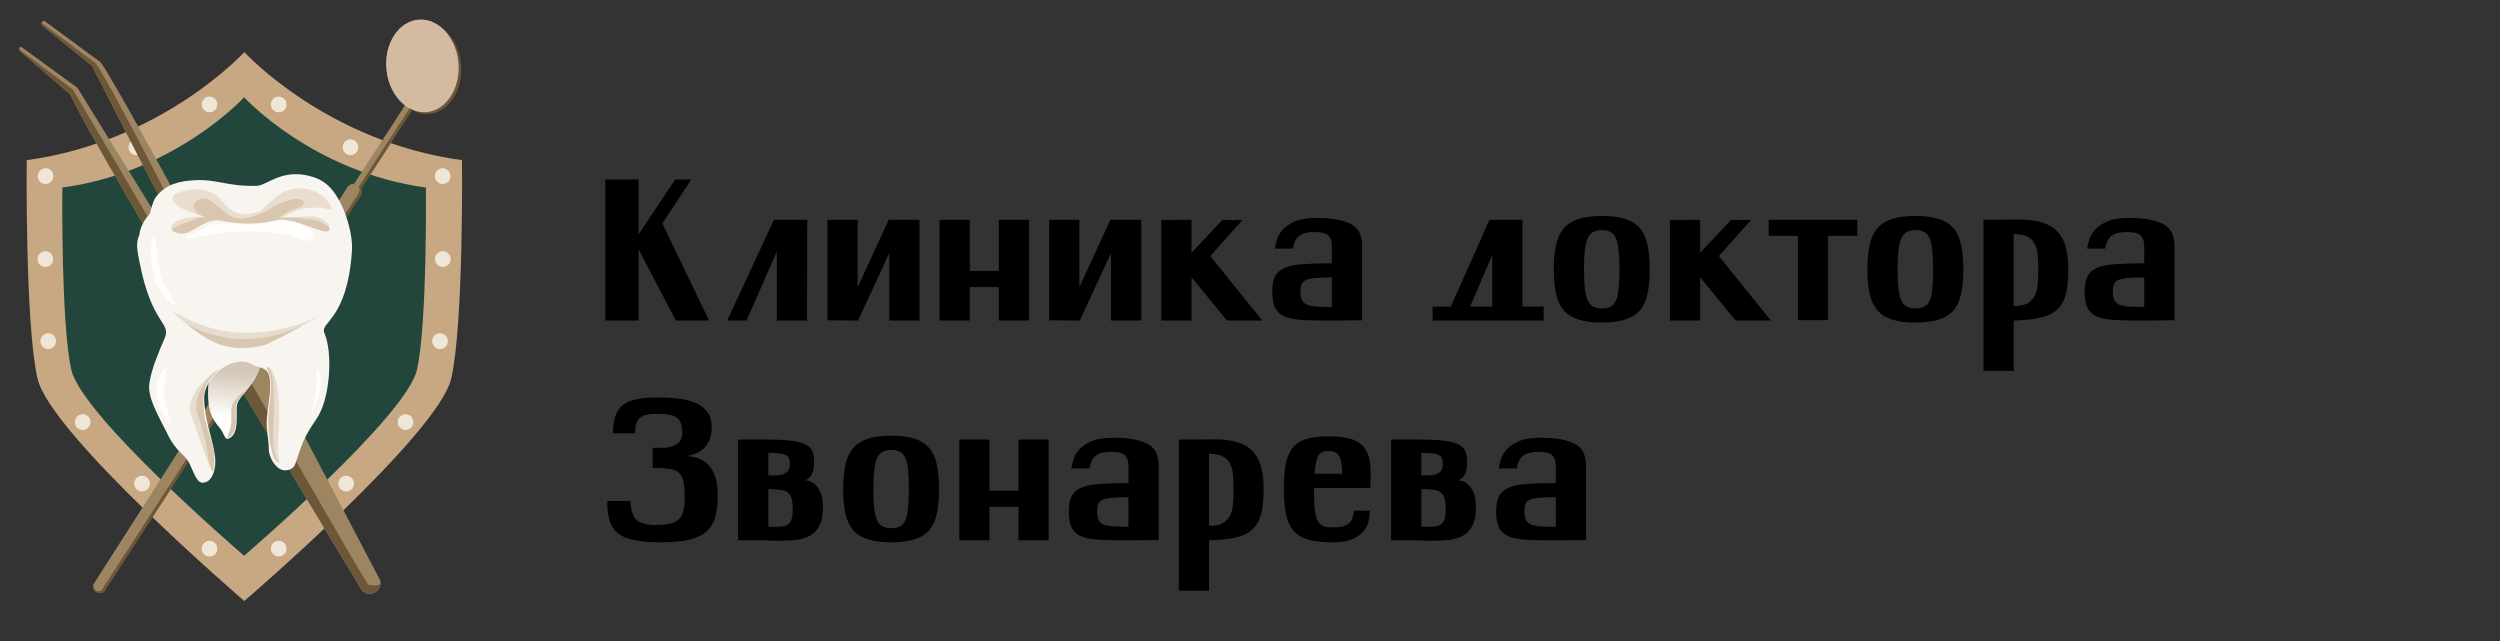
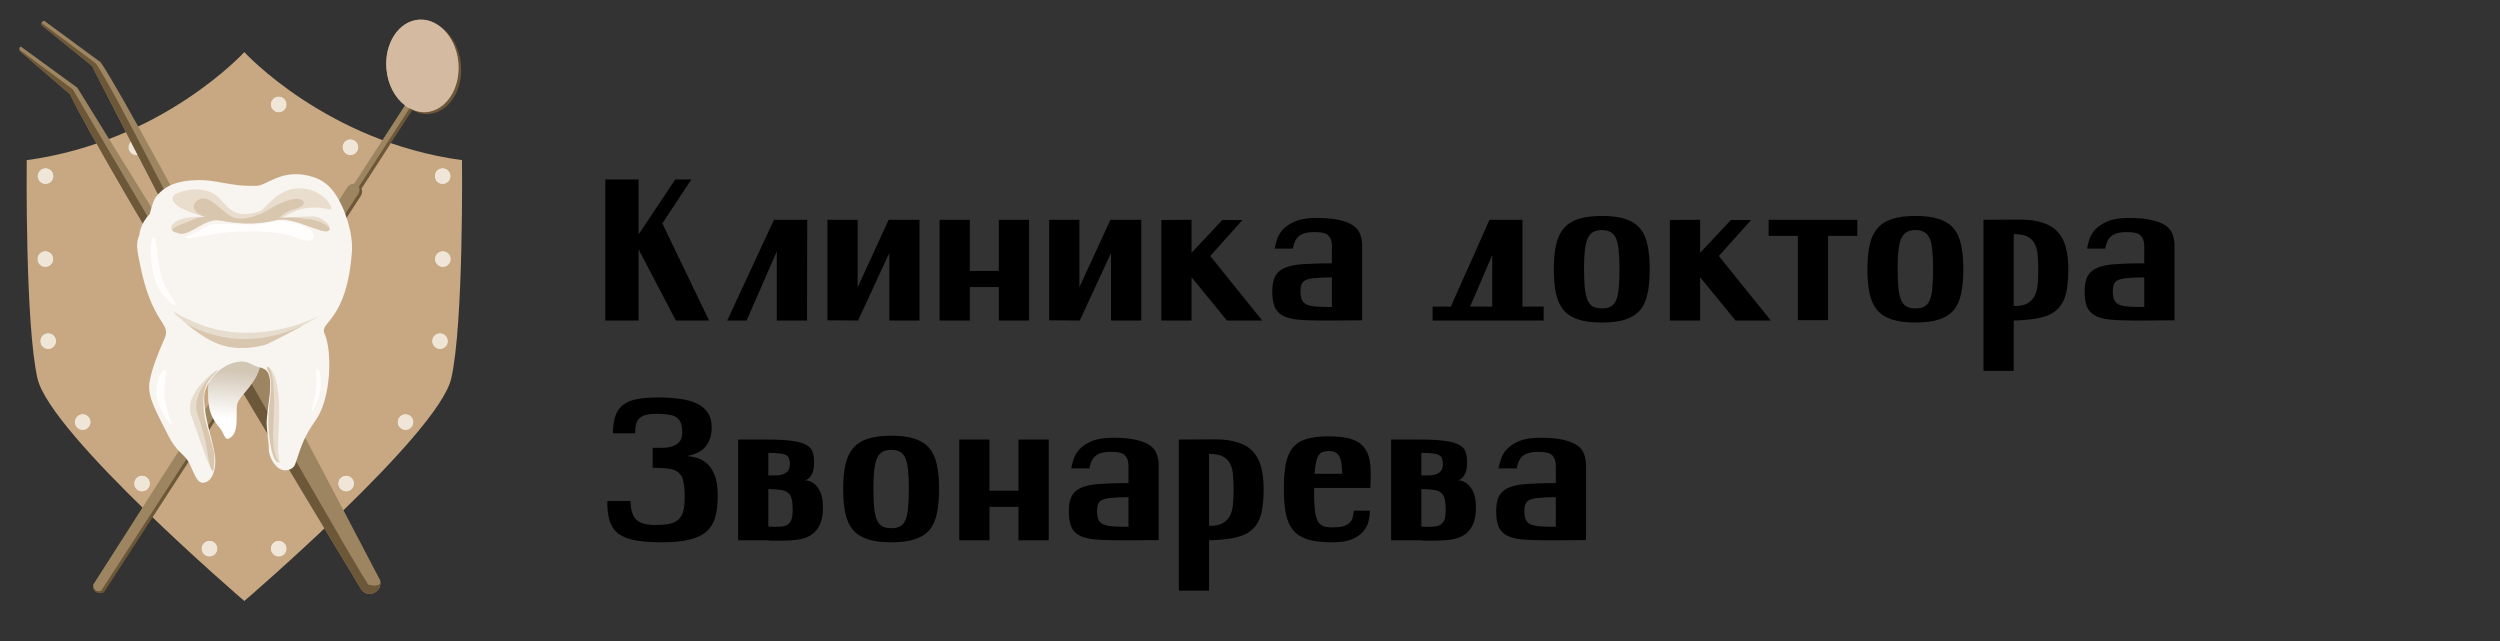
<svg xmlns="http://www.w3.org/2000/svg" width="273" height="70" viewBox="0 0 273 70" fill="none">
  <rect x="0" y="0" width="273" height="70" fill="#333333" stroke="none" />
  <path d="M66.1 19.6H69.73V25.606L73.734 19.6H75.494L72.326 24.396L77.43 35H73.8L69.73 27.212V35H66.1V19.6ZM84.519 24H88.149L88.127 35H84.827V27.454L81.527 35H79.415L84.519 24ZM90.356 34.978V24H93.656V31.37L97.044 24H100.41V35H97.11V27.63L93.7 35L90.356 34.978ZM102.602 24H105.902V29.588H109.07V24H112.37V35H109.07V31.348H105.902V35H102.602V24ZM114.569 34.978V24H117.869V31.37L121.257 24H124.623V35H121.323V27.63L117.913 35L114.569 34.978ZM126.815 24.022L130.115 24V27.608L133.481 24.022H135.681L132.161 27.96L137.837 35H133.987L130.115 30.27V35H126.815V24.022ZM145.466 35H144.234C143.178 35 142.305 34.963 141.616 34.89C140.941 34.817 140.406 34.663 140.01 34.428C139.614 34.193 139.335 33.871 139.174 33.46C139.013 33.035 138.932 32.485 138.932 31.81C138.932 31.106 139.042 30.549 139.262 30.138C139.497 29.727 139.871 29.419 140.384 29.214C140.897 29.009 141.565 28.884 142.386 28.84C143.222 28.781 144.241 28.752 145.444 28.752V26.728C145.415 26.259 145.275 25.914 145.026 25.694C144.791 25.459 144.307 25.342 143.574 25.342C143.075 25.342 142.679 25.393 142.386 25.496C142.093 25.599 141.865 25.738 141.704 25.914C141.543 26.09 141.425 26.288 141.352 26.508C141.279 26.713 141.22 26.926 141.176 27.146H139.196C139.24 26.882 139.321 26.559 139.438 26.178C139.555 25.797 139.768 25.43 140.076 25.078C140.399 24.726 140.846 24.425 141.418 24.176C142.005 23.927 142.782 23.802 143.75 23.802C144.762 23.802 145.591 23.875 146.236 24.022C146.881 24.169 147.387 24.367 147.754 24.616C148.121 24.865 148.37 25.166 148.502 25.518C148.649 25.87 148.729 26.259 148.744 26.684V34.978L145.466 35ZM145.444 30.292C144.74 30.292 144.161 30.314 143.706 30.358C143.266 30.387 142.914 30.453 142.65 30.556C142.401 30.659 142.232 30.813 142.144 31.018C142.056 31.209 142.012 31.473 142.012 31.81C142.012 32.206 142.063 32.521 142.166 32.756C142.283 32.991 142.474 33.167 142.738 33.284C143.002 33.387 143.354 33.453 143.794 33.482C144.234 33.511 144.784 33.526 145.444 33.526V30.292ZM158.444 33.482C158.473 33.409 158.554 33.218 158.686 32.91C158.832 32.602 159.001 32.221 159.192 31.766C159.397 31.297 159.624 30.783 159.874 30.226C160.123 29.669 160.38 29.104 160.644 28.532C161.23 27.183 161.898 25.672 162.646 24H166.254V33.482H168.564V35H156.442V33.482H158.444ZM162.954 33.482V27.85L160.534 33.482H162.954ZM169.676 29.412C169.676 28.371 169.757 27.483 169.918 26.75C170.08 26.017 170.358 25.415 170.754 24.946C171.15 24.477 171.686 24.132 172.36 23.912C173.035 23.692 173.893 23.582 174.934 23.582C175.976 23.582 176.826 23.692 177.486 23.912C178.161 24.132 178.696 24.477 179.092 24.946C179.488 25.415 179.76 26.017 179.906 26.75C180.068 27.483 180.148 28.371 180.148 29.412C180.148 30.439 180.068 31.326 179.906 32.074C179.76 32.807 179.488 33.409 179.092 33.878C178.696 34.333 178.161 34.67 177.486 34.89C176.826 35.11 175.976 35.22 174.934 35.22C173.893 35.22 173.035 35.11 172.36 34.89C171.686 34.67 171.15 34.333 170.754 33.878C170.358 33.409 170.08 32.807 169.918 32.074C169.757 31.326 169.676 30.439 169.676 29.412ZM172.976 29.412C172.976 30.233 173.006 30.923 173.064 31.48C173.123 32.023 173.226 32.463 173.372 32.8C173.519 33.123 173.717 33.35 173.966 33.482C174.23 33.614 174.553 33.68 174.934 33.68C175.316 33.68 175.631 33.614 175.88 33.482C176.13 33.35 176.328 33.123 176.474 32.8C176.621 32.463 176.716 32.023 176.76 31.48C176.819 30.923 176.848 30.233 176.848 29.412C176.848 28.591 176.819 27.909 176.76 27.366C176.716 26.809 176.621 26.369 176.474 26.046C176.328 25.709 176.13 25.474 175.88 25.342C175.631 25.195 175.316 25.122 174.934 25.122C174.553 25.122 174.23 25.195 173.966 25.342C173.717 25.474 173.519 25.709 173.372 26.046C173.226 26.369 173.123 26.809 173.064 27.366C173.006 27.909 172.976 28.591 172.976 29.412ZM182.352 24.022L185.652 24V27.608L189.018 24.022H191.218L187.698 27.96L193.374 35H189.524L185.652 30.27V35H182.352V24.022ZM193.137 24H202.817V25.76H199.627V34.956H196.327V25.76H193.137V24ZM203.922 29.412C203.922 28.371 204.003 27.483 204.164 26.75C204.326 26.017 204.604 25.415 205 24.946C205.396 24.477 205.932 24.132 206.606 23.912C207.281 23.692 208.139 23.582 209.18 23.582C210.222 23.582 211.072 23.692 211.732 23.912C212.407 24.132 212.942 24.477 213.338 24.946C213.734 25.415 214.006 26.017 214.152 26.75C214.314 27.483 214.394 28.371 214.394 29.412C214.394 30.439 214.314 31.326 214.152 32.074C214.006 32.807 213.734 33.409 213.338 33.878C212.942 34.333 212.407 34.67 211.732 34.89C211.072 35.11 210.222 35.22 209.18 35.22C208.139 35.22 207.281 35.11 206.606 34.89C205.932 34.67 205.396 34.333 205 33.878C204.604 33.409 204.326 32.807 204.164 32.074C204.003 31.326 203.922 30.439 203.922 29.412ZM207.222 29.412C207.222 30.233 207.252 30.923 207.31 31.48C207.369 32.023 207.472 32.463 207.618 32.8C207.765 33.123 207.963 33.35 208.212 33.482C208.476 33.614 208.799 33.68 209.18 33.68C209.562 33.68 209.877 33.614 210.126 33.482C210.376 33.35 210.574 33.123 210.72 32.8C210.867 32.463 210.962 32.023 211.006 31.48C211.065 30.923 211.094 30.233 211.094 29.412C211.094 28.591 211.065 27.909 211.006 27.366C210.962 26.809 210.867 26.369 210.72 26.046C210.574 25.709 210.376 25.474 210.126 25.342C209.877 25.195 209.562 25.122 209.18 25.122C208.799 25.122 208.476 25.195 208.212 25.342C207.963 25.474 207.765 25.709 207.618 26.046C207.472 26.369 207.369 26.809 207.31 27.366C207.252 27.909 207.222 28.591 207.222 29.412ZM216.598 40.5V24L220.558 23.978C221.57 23.978 222.413 24.095 223.088 24.33C223.777 24.55 224.32 24.887 224.716 25.342C225.127 25.782 225.42 26.347 225.596 27.036C225.772 27.711 225.86 28.51 225.86 29.434C225.86 30.505 225.772 31.392 225.596 32.096C225.42 32.8 225.105 33.365 224.65 33.79C224.21 34.215 223.601 34.516 222.824 34.692C222.061 34.868 221.086 34.971 219.898 35V40.5H216.598ZM219.898 33.416C220.543 33.431 221.042 33.335 221.394 33.13C221.761 32.91 222.032 32.624 222.208 32.272C222.384 31.905 222.487 31.48 222.516 30.996C222.56 30.497 222.582 29.977 222.582 29.434C222.582 28.877 222.56 28.363 222.516 27.894C222.487 27.41 222.384 26.999 222.208 26.662C222.047 26.31 221.783 26.039 221.416 25.848C221.064 25.657 220.558 25.562 219.898 25.562V33.416ZM234.175 35H232.943C231.887 35 231.014 34.963 230.325 34.89C229.65 34.817 229.115 34.663 228.719 34.428C228.323 34.193 228.044 33.871 227.883 33.46C227.722 33.035 227.641 32.485 227.641 31.81C227.641 31.106 227.751 30.549 227.971 30.138C228.206 29.727 228.58 29.419 229.093 29.214C229.606 29.009 230.274 28.884 231.095 28.84C231.931 28.781 232.95 28.752 234.153 28.752V26.728C234.124 26.259 233.984 25.914 233.735 25.694C233.5 25.459 233.016 25.342 232.283 25.342C231.784 25.342 231.388 25.393 231.095 25.496C230.802 25.599 230.574 25.738 230.413 25.914C230.252 26.09 230.134 26.288 230.061 26.508C229.988 26.713 229.929 26.926 229.885 27.146H227.905C227.949 26.882 228.03 26.559 228.147 26.178C228.264 25.797 228.477 25.43 228.785 25.078C229.108 24.726 229.555 24.425 230.127 24.176C230.714 23.927 231.491 23.802 232.459 23.802C233.471 23.802 234.3 23.875 234.945 24.022C235.59 24.169 236.096 24.367 236.463 24.616C236.83 24.865 237.079 25.166 237.211 25.518C237.358 25.87 237.438 26.259 237.453 26.684V34.978L234.175 35ZM234.153 30.292C233.449 30.292 232.87 30.314 232.415 30.358C231.975 30.387 231.623 30.453 231.359 30.556C231.11 30.659 230.941 30.813 230.853 31.018C230.765 31.209 230.721 31.473 230.721 31.81C230.721 32.206 230.772 32.521 230.875 32.756C230.992 32.991 231.183 33.167 231.447 33.284C231.711 33.387 232.063 33.453 232.503 33.482C232.943 33.511 233.493 33.526 234.153 33.526V30.292ZM66.936 47.318C66.936 46.526 67.031 45.873 67.222 45.36C67.413 44.847 67.706 44.451 68.102 44.172C68.498 43.879 68.997 43.681 69.598 43.578C70.214 43.461 70.947 43.402 71.798 43.402C72.678 43.402 73.485 43.453 74.218 43.556C74.951 43.644 75.575 43.813 76.088 44.062C76.601 44.297 76.997 44.627 77.276 45.052C77.569 45.463 77.716 45.991 77.716 46.636C77.716 47.223 77.628 47.707 77.452 48.088C77.291 48.469 77.078 48.777 76.814 49.012C76.55 49.247 76.257 49.423 75.934 49.54C75.626 49.657 75.325 49.745 75.032 49.804C75.311 49.819 75.641 49.877 76.022 49.98C76.403 50.068 76.77 50.259 77.122 50.552C77.474 50.831 77.767 51.249 78.002 51.806C78.251 52.363 78.376 53.119 78.376 54.072C78.376 55.04 78.281 55.854 78.09 56.514C77.899 57.159 77.562 57.687 77.078 58.098C76.609 58.494 75.978 58.78 75.186 58.956C74.394 59.132 73.389 59.22 72.172 59.22C71.072 59.22 70.141 59.147 69.378 59C68.63 58.868 68.021 58.633 67.552 58.296C67.097 57.944 66.775 57.482 66.584 56.91C66.393 56.323 66.305 55.59 66.32 54.71H68.85C68.879 55.707 69.099 56.397 69.51 56.778C69.935 57.145 70.603 57.328 71.512 57.328C72.128 57.328 72.641 57.291 73.052 57.218C73.463 57.13 73.793 56.983 74.042 56.778C74.306 56.558 74.489 56.257 74.592 55.876C74.709 55.495 74.768 54.996 74.768 54.38C74.768 53.647 74.724 53.067 74.636 52.642C74.563 52.202 74.394 51.865 74.13 51.63C73.881 51.395 73.529 51.249 73.074 51.19C72.619 51.117 72.018 51.08 71.27 51.08V48.902C71.607 48.902 71.967 48.902 72.348 48.902C72.729 48.902 73.081 48.851 73.404 48.748C73.727 48.645 73.991 48.477 74.196 48.242C74.401 48.007 74.504 47.663 74.504 47.208C74.504 46.768 74.445 46.416 74.328 46.152C74.225 45.888 74.064 45.69 73.844 45.558C73.624 45.411 73.338 45.316 72.986 45.272C72.649 45.213 72.245 45.184 71.776 45.184C71.307 45.184 70.918 45.221 70.61 45.294C70.302 45.353 70.053 45.47 69.862 45.646C69.671 45.807 69.539 46.027 69.466 46.306C69.393 46.57 69.356 46.907 69.356 47.318H66.936ZM83.902 48C85.017 48 85.904 48.051 86.564 48.154C87.224 48.242 87.723 48.389 88.06 48.594C88.412 48.785 88.639 49.041 88.742 49.364C88.845 49.672 88.896 50.046 88.896 50.486C88.896 50.955 88.845 51.322 88.742 51.586C88.639 51.85 88.522 52.041 88.39 52.158C88.243 52.319 88.075 52.415 87.884 52.444C88.251 52.459 88.581 52.576 88.874 52.796C89.123 52.972 89.351 53.265 89.556 53.676C89.761 54.072 89.864 54.659 89.864 55.436C89.864 56.228 89.747 56.859 89.512 57.328C89.292 57.797 88.977 58.164 88.566 58.428C88.17 58.677 87.686 58.846 87.114 58.934C86.542 59.007 85.904 59.044 85.2 59.044C84.951 59.044 84.709 59.044 84.474 59.044C84.239 59.044 84.012 59.029 83.792 59H80.602V48H83.902ZM83.902 51.916C84.151 51.916 84.415 51.916 84.694 51.916C84.973 51.916 85.229 51.879 85.464 51.806C85.699 51.733 85.889 51.608 86.036 51.432C86.183 51.256 86.256 50.999 86.256 50.662C86.256 50.427 86.227 50.237 86.168 50.09C86.124 49.929 86.021 49.804 85.86 49.716C85.699 49.613 85.464 49.547 85.156 49.518C84.848 49.474 84.43 49.452 83.902 49.452V51.916ZM83.902 57.482C84.019 57.511 84.137 57.526 84.254 57.526C84.386 57.526 84.525 57.526 84.672 57.526C85.053 57.526 85.361 57.504 85.596 57.46C85.845 57.401 86.036 57.299 86.168 57.152C86.315 57.005 86.417 56.815 86.476 56.58C86.535 56.331 86.564 56.023 86.564 55.656C86.564 55.187 86.527 54.805 86.454 54.512C86.395 54.219 86.271 53.991 86.08 53.83C85.904 53.669 85.64 53.559 85.288 53.5C84.936 53.441 84.474 53.412 83.902 53.412V57.482ZM92.075 53.412C92.075 52.371 92.155 51.483 92.317 50.75C92.478 50.017 92.757 49.415 93.153 48.946C93.549 48.477 94.084 48.132 94.759 47.912C95.433 47.692 96.291 47.582 97.333 47.582C98.374 47.582 99.225 47.692 99.885 47.912C100.559 48.132 101.095 48.477 101.491 48.946C101.887 49.415 102.158 50.017 102.305 50.75C102.466 51.483 102.547 52.371 102.547 53.412C102.547 54.439 102.466 55.326 102.305 56.074C102.158 56.807 101.887 57.409 101.491 57.878C101.095 58.333 100.559 58.67 99.885 58.89C99.225 59.11 98.374 59.22 97.333 59.22C96.291 59.22 95.433 59.11 94.759 58.89C94.084 58.67 93.549 58.333 93.153 57.878C92.757 57.409 92.478 56.807 92.317 56.074C92.155 55.326 92.075 54.439 92.075 53.412ZM95.375 53.412C95.375 54.233 95.404 54.923 95.463 55.48C95.521 56.023 95.624 56.463 95.771 56.8C95.917 57.123 96.115 57.35 96.365 57.482C96.629 57.614 96.951 57.68 97.333 57.68C97.714 57.68 98.029 57.614 98.279 57.482C98.528 57.35 98.726 57.123 98.873 56.8C99.019 56.463 99.115 56.023 99.159 55.48C99.217 54.923 99.247 54.233 99.247 53.412C99.247 52.591 99.217 51.909 99.159 51.366C99.115 50.809 99.019 50.369 98.873 50.046C98.726 49.709 98.528 49.474 98.279 49.342C98.029 49.195 97.714 49.122 97.333 49.122C96.951 49.122 96.629 49.195 96.365 49.342C96.115 49.474 95.917 49.709 95.771 50.046C95.624 50.369 95.521 50.809 95.463 51.366C95.404 51.909 95.375 52.591 95.375 53.412ZM104.75 48H108.05V53.588H111.218V48H114.518V59H111.218V55.348H108.05V59H104.75V48ZM123.251 59H122.019C120.963 59 120.091 58.963 119.401 58.89C118.727 58.817 118.191 58.663 117.795 58.428C117.399 58.193 117.121 57.871 116.959 57.46C116.798 57.035 116.717 56.485 116.717 55.81C116.717 55.106 116.827 54.549 117.047 54.138C117.282 53.727 117.656 53.419 118.169 53.214C118.683 53.009 119.35 52.884 120.171 52.84C121.007 52.781 122.027 52.752 123.229 52.752V50.728C123.2 50.259 123.061 49.914 122.811 49.694C122.577 49.459 122.093 49.342 121.359 49.342C120.861 49.342 120.465 49.393 120.171 49.496C119.878 49.599 119.651 49.738 119.489 49.914C119.328 50.09 119.211 50.288 119.137 50.508C119.064 50.713 119.005 50.926 118.961 51.146H116.981C117.025 50.882 117.106 50.559 117.223 50.178C117.341 49.797 117.553 49.43 117.861 49.078C118.184 48.726 118.631 48.425 119.203 48.176C119.79 47.927 120.567 47.802 121.535 47.802C122.547 47.802 123.376 47.875 124.021 48.022C124.667 48.169 125.173 48.367 125.539 48.616C125.906 48.865 126.155 49.166 126.287 49.518C126.434 49.87 126.515 50.259 126.529 50.684V58.978L123.251 59ZM123.229 54.292C122.525 54.292 121.946 54.314 121.491 54.358C121.051 54.387 120.699 54.453 120.435 54.556C120.186 54.659 120.017 54.813 119.929 55.018C119.841 55.209 119.797 55.473 119.797 55.81C119.797 56.206 119.849 56.521 119.951 56.756C120.069 56.991 120.259 57.167 120.523 57.284C120.787 57.387 121.139 57.453 121.579 57.482C122.019 57.511 122.569 57.526 123.229 57.526V54.292ZM128.727 64.5V48L132.687 47.978C133.699 47.978 134.542 48.095 135.217 48.33C135.906 48.55 136.449 48.887 136.845 49.342C137.256 49.782 137.549 50.347 137.725 51.036C137.901 51.711 137.989 52.51 137.989 53.434C137.989 54.505 137.901 55.392 137.725 56.096C137.549 56.8 137.234 57.365 136.779 57.79C136.339 58.215 135.73 58.516 134.953 58.692C134.19 58.868 133.215 58.971 132.027 59V64.5H128.727ZM132.027 57.416C132.672 57.431 133.171 57.335 133.523 57.13C133.89 56.91 134.161 56.624 134.337 56.272C134.513 55.905 134.616 55.48 134.645 54.996C134.689 54.497 134.711 53.977 134.711 53.434C134.711 52.877 134.689 52.363 134.645 51.894C134.616 51.41 134.513 50.999 134.337 50.662C134.176 50.31 133.912 50.039 133.545 49.848C133.193 49.657 132.687 49.562 132.027 49.562V57.416ZM143.5 53.28V53.764C143.5 54.571 143.529 55.231 143.588 55.744C143.646 56.243 143.749 56.631 143.896 56.91C144.057 57.174 144.262 57.357 144.512 57.46C144.761 57.548 145.076 57.592 145.458 57.592C145.942 57.592 146.33 57.555 146.624 57.482C146.932 57.394 147.174 57.269 147.35 57.108C147.526 56.947 147.643 56.756 147.702 56.536C147.775 56.301 147.819 56.045 147.834 55.766H149.594C149.594 56.133 149.542 56.521 149.44 56.932C149.352 57.328 149.161 57.695 148.868 58.032C148.589 58.369 148.178 58.655 147.636 58.89C147.108 59.11 146.404 59.22 145.524 59.22C144.453 59.22 143.573 59.125 142.884 58.934C142.194 58.729 141.652 58.399 141.256 57.944C140.86 57.489 140.581 56.888 140.42 56.14C140.273 55.377 140.2 54.439 140.2 53.324C140.2 52.297 140.266 51.425 140.398 50.706C140.53 49.987 140.772 49.401 141.124 48.946C141.476 48.491 141.967 48.161 142.598 47.956C143.243 47.751 144.072 47.648 145.084 47.648C146.213 47.648 147.093 47.765 147.724 48C148.354 48.235 148.816 48.594 149.11 49.078C149.418 49.547 149.594 50.134 149.638 50.838C149.696 51.542 149.696 52.356 149.638 53.28H143.5ZM146.558 51.74C146.558 51.241 146.528 50.831 146.47 50.508C146.411 50.185 146.323 49.936 146.206 49.76C146.088 49.569 145.934 49.437 145.744 49.364C145.568 49.291 145.355 49.254 145.106 49.254C144.871 49.254 144.658 49.283 144.468 49.342C144.292 49.401 144.138 49.518 144.006 49.694C143.888 49.87 143.793 50.119 143.72 50.442C143.646 50.765 143.588 51.197 143.544 51.74H146.558ZM155.209 48C156.323 48 157.211 48.051 157.871 48.154C158.531 48.242 159.029 48.389 159.367 48.594C159.719 48.785 159.946 49.041 160.049 49.364C160.151 49.672 160.203 50.046 160.203 50.486C160.203 50.955 160.151 51.322 160.049 51.586C159.946 51.85 159.829 52.041 159.697 52.158C159.55 52.319 159.381 52.415 159.191 52.444C159.557 52.459 159.887 52.576 160.181 52.796C160.43 52.972 160.657 53.265 160.863 53.676C161.068 54.072 161.171 54.659 161.171 55.436C161.171 56.228 161.053 56.859 160.819 57.328C160.599 57.797 160.283 58.164 159.873 58.428C159.477 58.677 158.993 58.846 158.421 58.934C157.849 59.007 157.211 59.044 156.507 59.044C156.257 59.044 156.015 59.044 155.781 59.044C155.546 59.044 155.319 59.029 155.099 59H151.909V48H155.209ZM155.209 51.916C155.458 51.916 155.722 51.916 156.001 51.916C156.279 51.916 156.536 51.879 156.771 51.806C157.005 51.733 157.196 51.608 157.343 51.432C157.489 51.256 157.563 50.999 157.563 50.662C157.563 50.427 157.533 50.237 157.475 50.09C157.431 49.929 157.328 49.804 157.167 49.716C157.005 49.613 156.771 49.547 156.463 49.518C156.155 49.474 155.737 49.452 155.209 49.452V51.916ZM155.209 57.482C155.326 57.511 155.443 57.526 155.561 57.526C155.693 57.526 155.832 57.526 155.979 57.526C156.36 57.526 156.668 57.504 156.903 57.46C157.152 57.401 157.343 57.299 157.475 57.152C157.621 57.005 157.724 56.815 157.783 56.58C157.841 56.331 157.871 56.023 157.871 55.656C157.871 55.187 157.834 54.805 157.761 54.512C157.702 54.219 157.577 53.991 157.387 53.83C157.211 53.669 156.947 53.559 156.595 53.5C156.243 53.441 155.781 53.412 155.209 53.412V57.482ZM169.915 59H168.683C167.627 59 166.755 58.963 166.065 58.89C165.391 58.817 164.855 58.663 164.459 58.428C164.063 58.193 163.785 57.871 163.623 57.46C163.462 57.035 163.381 56.485 163.381 55.81C163.381 55.106 163.491 54.549 163.711 54.138C163.946 53.727 164.32 53.419 164.833 53.214C165.347 53.009 166.014 52.884 166.835 52.84C167.671 52.781 168.691 52.752 169.893 52.752V50.728C169.864 50.259 169.725 49.914 169.475 49.694C169.241 49.459 168.757 49.342 168.023 49.342C167.525 49.342 167.129 49.393 166.835 49.496C166.542 49.599 166.315 49.738 166.153 49.914C165.992 50.09 165.875 50.288 165.801 50.508C165.728 50.713 165.669 50.926 165.625 51.146H163.645C163.689 50.882 163.77 50.559 163.887 50.178C164.005 49.797 164.217 49.43 164.525 49.078C164.848 48.726 165.295 48.425 165.867 48.176C166.454 47.927 167.231 47.802 168.199 47.802C169.211 47.802 170.04 47.875 170.685 48.022C171.331 48.169 171.837 48.367 172.203 48.616C172.57 48.865 172.819 49.166 172.951 49.518C173.098 49.87 173.179 50.259 173.193 50.684V58.978L169.915 59ZM169.893 54.292C169.189 54.292 168.61 54.314 168.155 54.358C167.715 54.387 167.363 54.453 167.099 54.556C166.85 54.659 166.681 54.813 166.593 55.018C166.505 55.209 166.461 55.473 166.461 55.81C166.461 56.206 166.513 56.521 166.615 56.756C166.733 56.991 166.923 57.167 167.187 57.284C167.451 57.387 167.803 57.453 168.243 57.482C168.683 57.511 169.233 57.526 169.893 57.526V54.292Z" fill="black" />
  <path d="M26.674 5.674V5.695C26.617 5.757 17.692 15.481 2.918 17.488C2.918 17.488 2.727 35.335 4.091 41.32C5.486 47.43 26.602 65.561 26.669 65.618V65.639L26.685 65.634L26.69 65.639V65.618C26.757 65.561 47.879 47.43 49.278 41.32C50.647 35.335 50.451 17.488 50.451 17.488C35.678 15.486 26.747 5.762 26.69 5.7V5.679L26.685 5.684L26.674 5.674Z" fill="#C7A882" />
-   <path d="M26.648 10.616V10.632C26.602 10.684 19.148 18.806 6.808 20.481C6.808 20.481 6.648 35.386 7.789 40.386C8.957 45.49 26.592 60.634 26.648 60.681V60.696L26.659 60.691L26.664 60.696V60.681C26.721 60.634 44.366 45.49 45.528 40.386C46.67 35.386 46.51 20.481 46.51 20.481C34.175 18.806 26.716 10.684 26.669 10.632V10.616L26.664 10.621L26.648 10.616Z" fill="#22463C" />
  <path d="M29.593 11.41C29.593 10.938 29.97 10.56 30.44 10.56C30.91 10.56 31.287 10.938 31.287 11.41C31.287 11.882 30.91 12.261 30.44 12.261C29.975 12.261 29.593 11.882 29.593 11.41Z" fill="#EFE6D8" />
  <path d="M29.604 11.396C29.604 10.945 29.971 10.577 30.42 10.577C30.869 10.577 31.236 10.945 31.236 11.396C31.236 11.847 30.869 12.216 30.42 12.216C29.971 12.216 29.604 11.847 29.604 11.396Z" fill="#EFE6D8" />
  <path d="M37.424 16.083C37.424 15.611 37.801 15.232 38.271 15.232C38.741 15.232 39.118 15.611 39.118 16.083C39.118 16.555 38.741 16.934 38.271 16.934C37.801 16.934 37.424 16.555 37.424 16.083Z" fill="#EFE6D8" />
  <path d="M37.435 16.069C37.435 15.618 37.802 15.249 38.251 15.249C38.7 15.249 39.067 15.618 39.067 16.069C39.067 16.52 38.7 16.888 38.251 16.888C37.796 16.888 37.435 16.52 37.435 16.069Z" fill="#EFE6D8" />
  <path d="M47.496 19.236C47.496 18.764 47.873 18.386 48.343 18.386C48.813 18.386 49.191 18.764 49.191 19.236C49.191 19.708 48.813 20.087 48.343 20.087C47.873 20.087 47.496 19.708 47.496 19.236Z" fill="#EFE6D8" />
  <path d="M47.508 19.222C47.508 18.771 47.874 18.403 48.324 18.403C48.773 18.403 49.14 18.771 49.14 19.222C49.14 19.674 48.773 20.042 48.324 20.042C47.874 20.042 47.508 19.674 47.508 19.222Z" fill="#EFE6D8" />
  <path d="M47.517 28.297C47.517 27.825 47.894 27.446 48.364 27.446C48.834 27.446 49.211 27.825 49.211 28.297C49.211 28.769 48.834 29.147 48.364 29.147C47.894 29.147 47.517 28.769 47.517 28.297Z" fill="#EFE6D8" />
  <path d="M47.529 28.277C47.529 27.826 47.895 27.457 48.345 27.457C48.794 27.457 49.161 27.826 49.161 28.277C49.161 28.728 48.794 29.096 48.345 29.096C47.895 29.102 47.529 28.733 47.529 28.277Z" fill="#EFE6D8" />
-   <path d="M47.207 37.259C47.207 36.787 47.584 36.409 48.054 36.409C48.524 36.409 48.901 36.787 48.901 37.259C48.901 37.731 48.524 38.11 48.054 38.11C47.589 38.11 47.207 37.726 47.207 37.259Z" fill="#EFE6D8" />
+   <path d="M47.207 37.259C47.207 36.787 47.584 36.409 48.054 36.409C48.524 36.409 48.901 36.787 48.901 37.259C48.901 37.731 48.524 38.11 48.054 38.11C47.589 38.11 47.207 37.726 47.207 37.259" fill="#EFE6D8" />
  <path d="M47.218 37.239C47.218 36.788 47.585 36.42 48.035 36.42C48.484 36.42 48.851 36.788 48.851 37.239C48.851 37.691 48.484 38.059 48.035 38.059C47.585 38.059 47.218 37.691 47.218 37.239Z" fill="#EFE6D8" />
  <path d="M43.441 46.097C43.441 45.625 43.819 45.246 44.288 45.246C44.759 45.246 45.136 45.625 45.136 46.097C45.136 46.569 44.759 46.947 44.288 46.947C43.819 46.947 43.441 46.563 43.441 46.097Z" fill="#EFE6D8" />
  <path d="M43.453 46.077C43.453 45.626 43.82 45.257 44.269 45.257C44.718 45.257 45.085 45.626 45.085 46.077C45.085 46.528 44.718 46.896 44.269 46.896C43.815 46.896 43.453 46.533 43.453 46.077Z" fill="#EFE6D8" />
  <path d="M36.959 52.808C36.959 52.336 37.336 51.958 37.806 51.958C38.276 51.958 38.653 52.336 38.653 52.808C38.653 53.28 38.276 53.659 37.806 53.659C37.336 53.659 36.959 53.28 36.959 52.808Z" fill="#EFE6D8" />
  <path d="M36.97 52.794C36.97 52.343 37.337 51.975 37.786 51.975C38.236 51.975 38.602 52.343 38.602 52.794C38.602 53.245 38.236 53.614 37.786 53.614C37.337 53.614 36.97 53.245 36.97 52.794Z" fill="#EFE6D8" />
  <path d="M29.593 59.918C29.593 59.447 29.97 59.068 30.44 59.068C30.91 59.068 31.287 59.447 31.287 59.918C31.287 60.39 30.91 60.769 30.44 60.769C29.975 60.769 29.593 60.39 29.593 59.918Z" fill="#EFE6D8" />
  <path d="M29.604 59.899C29.604 59.447 29.971 59.079 30.42 59.079C30.87 59.079 31.236 59.447 31.236 59.899C31.236 60.35 30.87 60.718 30.42 60.718C29.971 60.723 29.604 60.355 29.604 59.899Z" fill="#EFE6D8" />
-   <path d="M23.72 11.41C23.72 10.938 23.343 10.56 22.872 10.56C22.402 10.56 22.025 10.938 22.025 11.41C22.025 11.882 22.402 12.261 22.872 12.261C23.337 12.261 23.72 11.882 23.72 11.41Z" fill="#EFE6D8" />
-   <path d="M23.709 11.395C23.709 10.943 23.343 10.575 22.893 10.575C22.444 10.575 22.077 10.943 22.077 11.395C22.077 11.846 22.444 12.214 22.893 12.214C23.343 12.214 23.709 11.846 23.709 11.395Z" fill="#EFE6D8" />
  <path d="M15.734 16.083C15.734 15.611 15.357 15.232 14.887 15.232C14.417 15.232 14.04 15.611 14.04 16.083C14.04 16.555 14.417 16.934 14.887 16.934C15.357 16.934 15.734 16.555 15.734 16.083Z" fill="#EFE6D8" />
  <path d="M15.729 16.067C15.729 15.616 15.362 15.248 14.913 15.248C14.463 15.248 14.096 15.616 14.096 16.067C14.096 16.519 14.463 16.887 14.913 16.887C15.362 16.887 15.729 16.519 15.729 16.067Z" fill="#EFE6D8" />
  <path d="M5.816 19.236C5.816 18.764 5.439 18.386 4.969 18.386C4.499 18.386 4.122 18.764 4.122 19.236C4.122 19.708 4.499 20.087 4.969 20.087C5.439 20.087 5.816 19.708 5.816 19.236Z" fill="#EFE6D8" />
  <path d="M5.806 19.221C5.806 18.77 5.439 18.401 4.99 18.401C4.541 18.401 4.174 18.77 4.174 19.221C4.174 19.672 4.541 20.04 4.99 20.04C5.439 20.04 5.806 19.672 5.806 19.221Z" fill="#EFE6D8" />
  <path d="M5.796 28.297C5.796 27.825 5.419 27.446 4.948 27.446C4.478 27.446 4.101 27.825 4.101 28.297C4.101 28.769 4.478 29.147 4.948 29.147C5.419 29.147 5.796 28.769 5.796 28.297Z" fill="#EFE6D8" />
  <path d="M5.785 28.276C5.785 27.825 5.419 27.456 4.969 27.456C4.52 27.456 4.153 27.825 4.153 28.276C4.153 28.727 4.52 29.095 4.969 29.095C5.419 29.101 5.785 28.732 5.785 28.276Z" fill="#EFE6D8" />
  <path d="M6.105 37.259C6.105 36.787 5.728 36.409 5.258 36.409C4.788 36.409 4.411 36.787 4.411 37.259C4.411 37.731 4.788 38.11 5.258 38.11C5.723 38.11 6.105 37.726 6.105 37.259Z" fill="#EFE6D8" />
  <path d="M6.095 37.238C6.095 36.787 5.728 36.419 5.279 36.419C4.83 36.419 4.463 36.787 4.463 37.238C4.463 37.69 4.83 38.058 5.279 38.058C5.728 38.058 6.095 37.69 6.095 37.238Z" fill="#EFE6D8" />
  <path d="M9.871 46.097C9.871 45.625 9.494 45.246 9.024 45.246C8.554 45.246 8.177 45.625 8.177 46.097C8.177 46.569 8.554 46.947 9.024 46.947C9.494 46.947 9.871 46.563 9.871 46.097Z" fill="#EFE6D8" />
  <path d="M9.866 46.076C9.866 45.625 9.499 45.256 9.05 45.256C8.6 45.256 8.234 45.625 8.234 46.076C8.234 46.527 8.6 46.895 9.05 46.895C9.499 46.895 9.866 46.532 9.866 46.076Z" fill="#EFE6D8" />
  <path d="M16.354 52.808C16.354 52.336 15.977 51.958 15.507 51.958C15.037 51.958 14.659 52.336 14.659 52.808C14.659 53.28 15.037 53.659 15.507 53.659C15.977 53.659 16.354 53.28 16.354 52.808Z" fill="#EFE6D8" />
  <path d="M16.343 52.793C16.343 52.341 15.977 51.973 15.527 51.973C15.078 51.973 14.711 52.341 14.711 52.793C14.711 53.244 15.078 53.612 15.527 53.612C15.977 53.612 16.343 53.244 16.343 52.793Z" fill="#EFE6D8" />
  <path d="M23.72 59.918C23.72 59.447 23.343 59.068 22.872 59.068C22.402 59.068 22.025 59.447 22.025 59.918C22.025 60.39 22.402 60.769 22.872 60.769C23.337 60.769 23.72 60.39 23.72 59.918Z" fill="#EFE6D8" />
  <path d="M23.709 59.898C23.709 59.446 23.343 59.078 22.893 59.078C22.444 59.078 22.077 59.446 22.077 59.898C22.077 60.349 22.444 60.717 22.893 60.717C23.343 60.722 23.709 60.354 23.709 59.898Z" fill="#EFE6D8" />
  <path d="M46.778 2.391C46.515 2.344 46.251 2.334 45.978 2.354C43.808 2.541 42.243 4.948 42.486 7.733C42.63 9.439 43.421 10.881 44.511 11.706L38.953 20.273C38.545 20.227 38.24 20.616 38.24 20.616L10.909 63.352L10.191 63.824C9.98 64.472 10.512 64.949 11.338 64.706L39.423 21.357C39.423 21.357 39.666 20.958 39.474 20.6L45.017 12.022C45.585 12.328 46.2 12.499 46.846 12.447C49.015 12.261 50.58 9.854 50.337 7.069C50.126 4.631 48.607 2.712 46.778 2.391Z" fill="#6C5738" />
  <path d="M46.494 2.189C46.231 2.142 45.967 2.132 45.694 2.152C43.524 2.339 41.959 4.745 42.202 7.531C42.346 9.237 43.137 10.679 44.227 11.503L38.669 20.071C38.261 20.025 37.956 20.414 37.956 20.414L10.191 63.824C10.197 64.037 10.228 64.742 11.049 64.503L39.133 21.155C39.133 21.155 39.376 20.756 39.185 20.398L44.728 11.82C45.296 12.126 45.91 12.297 46.556 12.245C48.726 12.058 50.291 9.652 50.048 6.867C49.841 4.429 48.323 2.505 46.494 2.189Z" fill="#9D8562" />
  <path d="M45.694 2.152C43.524 2.339 41.954 4.751 42.197 7.536C42.341 9.242 43.137 10.684 44.221 11.508L44.201 11.534C44.361 11.654 44.547 11.732 44.722 11.83L44.728 11.815C45.296 12.12 45.911 12.297 46.556 12.24C48.726 12.053 50.286 9.641 50.048 6.856C49.836 4.419 48.323 2.505 46.489 2.183C46.231 2.147 45.967 2.126 45.694 2.152Z" fill="#D3BAA1" />
  <path d="M7.66 10.305L2.2 5.601C2.2 5.601 1.947 5.186 2.283 5.088L8.451 9.584L25.419 37.025C25.419 37.025 10.269 7.717 10.047 7.193L4.54 2.733C4.494 2.365 4.613 2.38 4.824 2.266L10.992 6.799C14.954 12.53 41.52 63.378 41.52 63.378C41.794 64.643 40.234 65.354 39.495 64.441C39.5 64.441 10.501 16.591 7.66 10.305Z" fill="#9D8562" />
  <path d="M4.571 2.525C4.556 2.582 4.525 2.619 4.54 2.733L10.036 7.188C10.264 7.712 25.414 37.02 25.414 37.02L24.608 38.042L7.944 9.755L2.144 5.435C2.169 5.508 2.2 5.601 2.2 5.601L7.655 10.305C8.006 11.083 8.766 12.514 9.814 14.392C9.974 14.677 10.222 15.108 10.398 15.414C11.323 17.058 12.376 18.904 13.616 21.046C14.484 22.54 15.641 24.469 16.612 26.134C19.009 30.216 21.457 34.386 24.097 38.809C30.853 50.137 37.692 61.448 39.185 63.917C39.19 63.927 39.5 64.441 39.5 64.441C39.588 64.55 39.696 64.638 39.805 64.705C39.826 64.716 39.846 64.716 39.867 64.726C39.955 64.773 40.048 64.809 40.141 64.83C40.347 64.871 40.564 64.845 40.761 64.773C40.776 64.767 40.791 64.767 40.802 64.762C41.008 64.674 41.2 64.529 41.329 64.337C41.396 64.239 41.447 64.13 41.484 64.01C41.52 63.891 41.541 63.761 41.535 63.621C41.411 64.192 40.203 63.829 40.203 63.829C38.824 61.759 30.368 46.916 26.798 40.744C25.889 39.167 26.623 37.378 26.54 37.222C19.484 23.94 12.521 9.911 10.475 6.939L4.571 2.525Z" fill="#6C5738" />
  <path d="M23.518 38.768C23.394 39.297 22.8 40.48 22.723 42.347C22.676 43.545 22.769 44.634 23.152 45.464C23.317 45.822 23.57 46.237 23.994 46.724C24.438 47.238 24.541 48.052 24.934 47.907C26.266 47.419 25.672 44.977 25.915 44.1C26.204 43.078 28.198 41.849 28.508 39.515C28.591 38.883 28.999 37.731 28.591 37.078C27.899 35.963 26.613 35.413 25.311 35.843C24.536 36.097 23.586 38.473 23.518 38.768Z" fill="url(#paint0_linear_396_404)" />
  <path d="M15.217 28.53C14.975 27.244 14.809 26.591 15.223 25.621C15.223 25.621 15.285 24.454 16.359 23.359C16.359 23.359 16.669 21.99 17 21.544C18.11 20.056 19.732 19.765 21.199 19.682C23.73 19.537 24.779 20.377 28.028 20.294C29.19 20.263 30.869 18.266 34.2 19.33C35.125 19.625 35.884 20.17 36.484 21.005C37.76 22.779 38.56 25.616 38.431 27.441C37.899 35.06 34.877 35.127 35.43 36.393C36.355 38.509 36.086 43.529 34.557 45.754C33.173 47.767 33.018 48.368 32.238 50.681C32.031 51.288 31.215 51.501 30.683 51.267C29.841 50.899 29.329 49.649 29.35 49.048C29.376 48.197 29.05 46.807 29.128 45.822C29.273 44.012 29.794 41.901 29.299 40.781C29.102 40.335 28.684 40.189 28.147 40.054C27.46 39.878 27.052 39.287 25.848 39.531C23.802 39.94 22.294 41.963 22.294 43.41C22.294 45.817 23.239 47.886 23.482 49.857C23.622 50.977 23.312 52.512 22.294 52.704C21.555 52.844 21.287 51.89 20.724 50.692C20.171 49.509 19.36 49.53 18.353 47.523C17.103 45.028 16.059 43.317 16.323 41.745C16.571 40.257 17.294 38.499 17.976 36.948C18.756 35.179 16.55 35.532 15.217 28.53Z" fill="#F8F4EF" />
  <path opacity="0.502" d="M32.811 20.569C32.413 20.564 32.046 20.595 31.736 20.683C29.861 21.233 28.968 22.809 28.462 23.017C27.935 23.235 26.54 23.696 25.486 23.084C24.391 22.452 24.107 21.43 22.94 20.958C21.395 20.33 19.195 20.932 18.921 21.414C18.332 22.462 21.215 23.385 22.475 23.691C21.772 23.644 20.992 23.66 20.078 23.847C19.117 24.044 17.676 25.143 19.722 25.517C20.781 25.709 22.449 23.764 24.05 24.08C26.803 24.625 28.632 24.402 30.161 24.039C32 23.603 35.192 25.636 35.869 25.206C36.484 24.817 35.099 23.551 34.061 23.644C34.061 23.644 32.32 23.665 30.967 23.779C30.895 23.785 30.812 23.795 30.74 23.8C31.799 23.307 32.95 22.239 35.936 22.851C36.577 22.981 35.797 21.917 35.404 21.575C34.862 21.113 33.999 20.595 32.811 20.569Z" fill="#D9C6AE" />
  <path d="M32.031 21.752C30.12 22.141 29.304 23.043 28.4 23.38C27.615 23.671 26.235 24.21 25.182 23.598C24.087 22.965 22.759 21.15 21.71 21.798C20.688 22.431 21.209 23.38 22.47 23.686C21.767 23.64 20.812 24.101 20.569 24.2C19.665 24.573 17.671 25.139 19.717 25.512C20.776 25.704 22.444 23.759 24.045 24.075C26.799 24.62 28.627 24.397 30.156 24.034C31.995 23.598 35.187 25.631 35.864 25.201C36.478 24.812 34.49 23.847 33.452 23.94C33.452 23.94 32.315 23.666 30.962 23.774C30.89 23.78 30.512 23.743 30.435 23.748C30.76 23.598 31.396 23.012 31.948 22.888C33.942 22.431 33.167 21.523 32.031 21.752Z" fill="#D9C6AE" />
  <path d="M18.88 34.028C18.673 33.784 20.915 35.407 23.952 36.045C27.051 36.694 30.988 36.33 34.846 34.52C35.771 34.085 29.396 37.554 28.834 37.689C26.349 38.275 24.629 37.98 23.126 37.238C22.129 36.745 19.608 34.883 18.88 34.028Z" fill="#E6DDCE" />
  <path d="M20.264 35.299C19.758 34.899 25.326 39.157 32.966 35.574C33.891 35.138 29.397 37.555 28.828 37.69C24.691 38.66 22.676 37.197 20.264 35.299Z" fill="#D9C6AE" />
  <path d="M29.257 40.454C28.808 39.743 30.869 39.712 30.424 47.051C30.161 51.392 30.993 50.588 30.337 50.459C29.645 50.319 29.185 47.072 29.355 45.101C29.552 42.84 29.836 41.367 29.257 40.454Z" fill="#E6DDCE" />
  <path d="M29.257 40.454C28.808 39.743 30.296 39.126 29.851 46.46C29.588 50.801 30.993 50.583 30.337 50.453C29.645 50.313 29.185 47.066 29.355 45.096C29.552 42.84 29.836 41.367 29.257 40.454Z" fill="#D9C6AE" />
-   <path d="M26.674 42.866C26.685 42.964 25.936 43.452 25.791 44.256C25.719 44.671 25.765 45.573 25.771 45.967C25.781 46.823 25.331 47.907 24.841 47.777C24.696 47.741 25.125 47.181 25.228 46.398C25.337 45.578 25.135 44.525 25.424 44.033C25.993 43.073 26.659 42.757 26.674 42.866Z" fill="#D9C6AE" />
  <path d="M23.761 40.433C23.25 41.144 22.067 41.657 22.201 44.266C22.31 46.309 22.8 46.88 23.332 49.281C23.456 49.836 23.399 51.833 23.157 51.387C22.552 50.287 22.201 49.038 20.868 45.324C19.97 42.803 23.994 40.117 23.761 40.433Z" fill="#E6DDCE" />
  <path d="M23.761 40.433C23.25 41.144 22.067 41.657 22.201 44.266C22.31 46.309 22.8 46.88 23.332 49.281C23.456 49.836 23.4 51.833 23.157 51.387C22.552 50.287 22.909 48.996 21.581 45.282C20.683 42.762 23.994 40.117 23.761 40.433Z" fill="#D9C6AE" />
  <path d="M16.736 29.91C16.292 27.804 16.431 26.005 16.783 25.927C17.134 25.849 17.056 27.602 17.501 29.708C17.945 31.813 19.5 33.229 19.148 33.302C18.797 33.374 17.186 32.016 16.736 29.91Z" fill="#FFFEFC" />
  <path d="M21.173 25.496C18.745 26.326 21.654 25.911 22.459 25.735C24.805 25.216 28.317 25.05 31.38 25.631C31.969 25.745 34.366 27.068 34.252 25.636C34.17 24.61 31.044 23.956 30.084 24.189C27.299 24.858 25.486 24.278 23.343 24.475C22.496 24.542 21.788 25.284 21.173 25.496Z" fill="#FFFEFC" />
  <path d="M17.077 42.767C17.077 41.175 17.8 40.397 18.043 40.397C18.286 40.397 17.939 41.315 17.939 42.907C17.939 44.499 18.952 46.372 18.709 46.372C18.466 46.372 17.077 44.359 17.077 42.767Z" fill="#FFFEFC" />
  <path d="M34.547 42.134C34.614 40.801 34.454 40.236 34.572 40.246C34.691 40.251 35.11 40.672 35.042 42.004C34.975 43.332 34.159 45.007 34.045 45.002C33.927 44.992 34.479 43.462 34.547 42.134Z" fill="#FFFEFC" />
  <defs>
    <linearGradient id="paint0_linear_396_404" x1="25.295" y1="45.691" x2="25.724" y2="40.426" gradientUnits="userSpaceOnUse">
      <stop stop-color="white" />
      <stop offset="1" stop-color="#D2C6B5" />
    </linearGradient>
  </defs>
</svg>